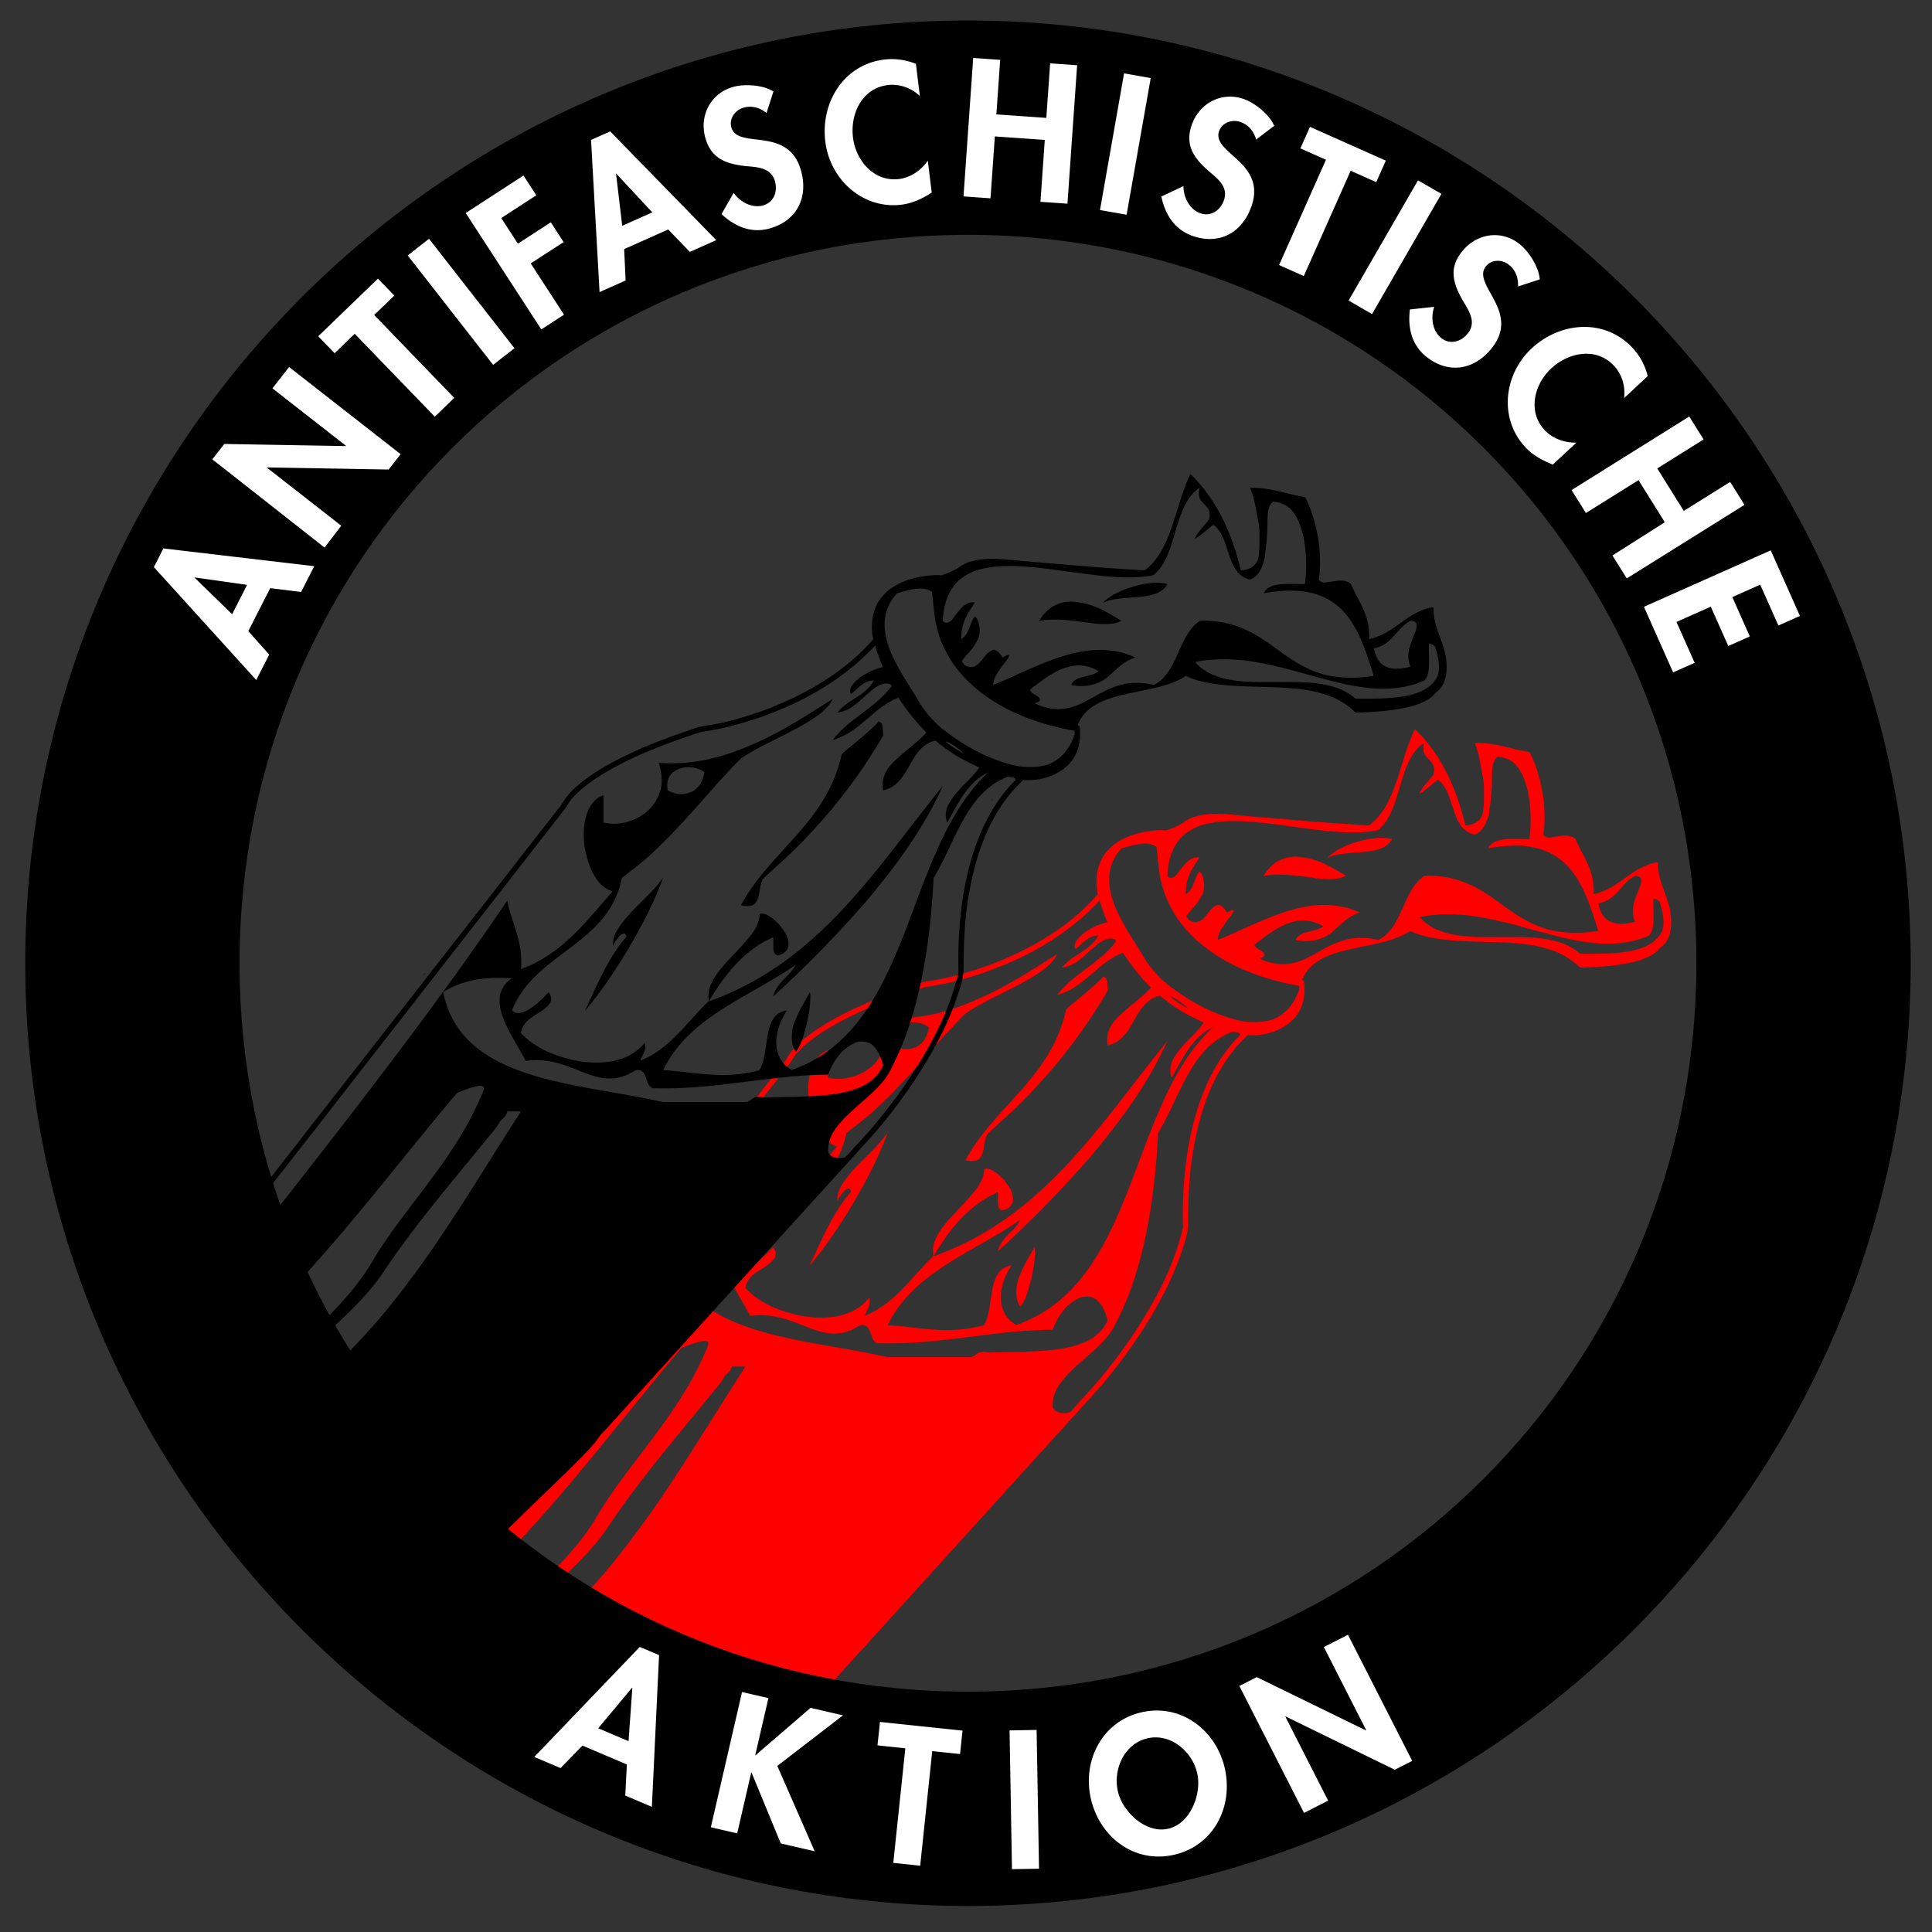
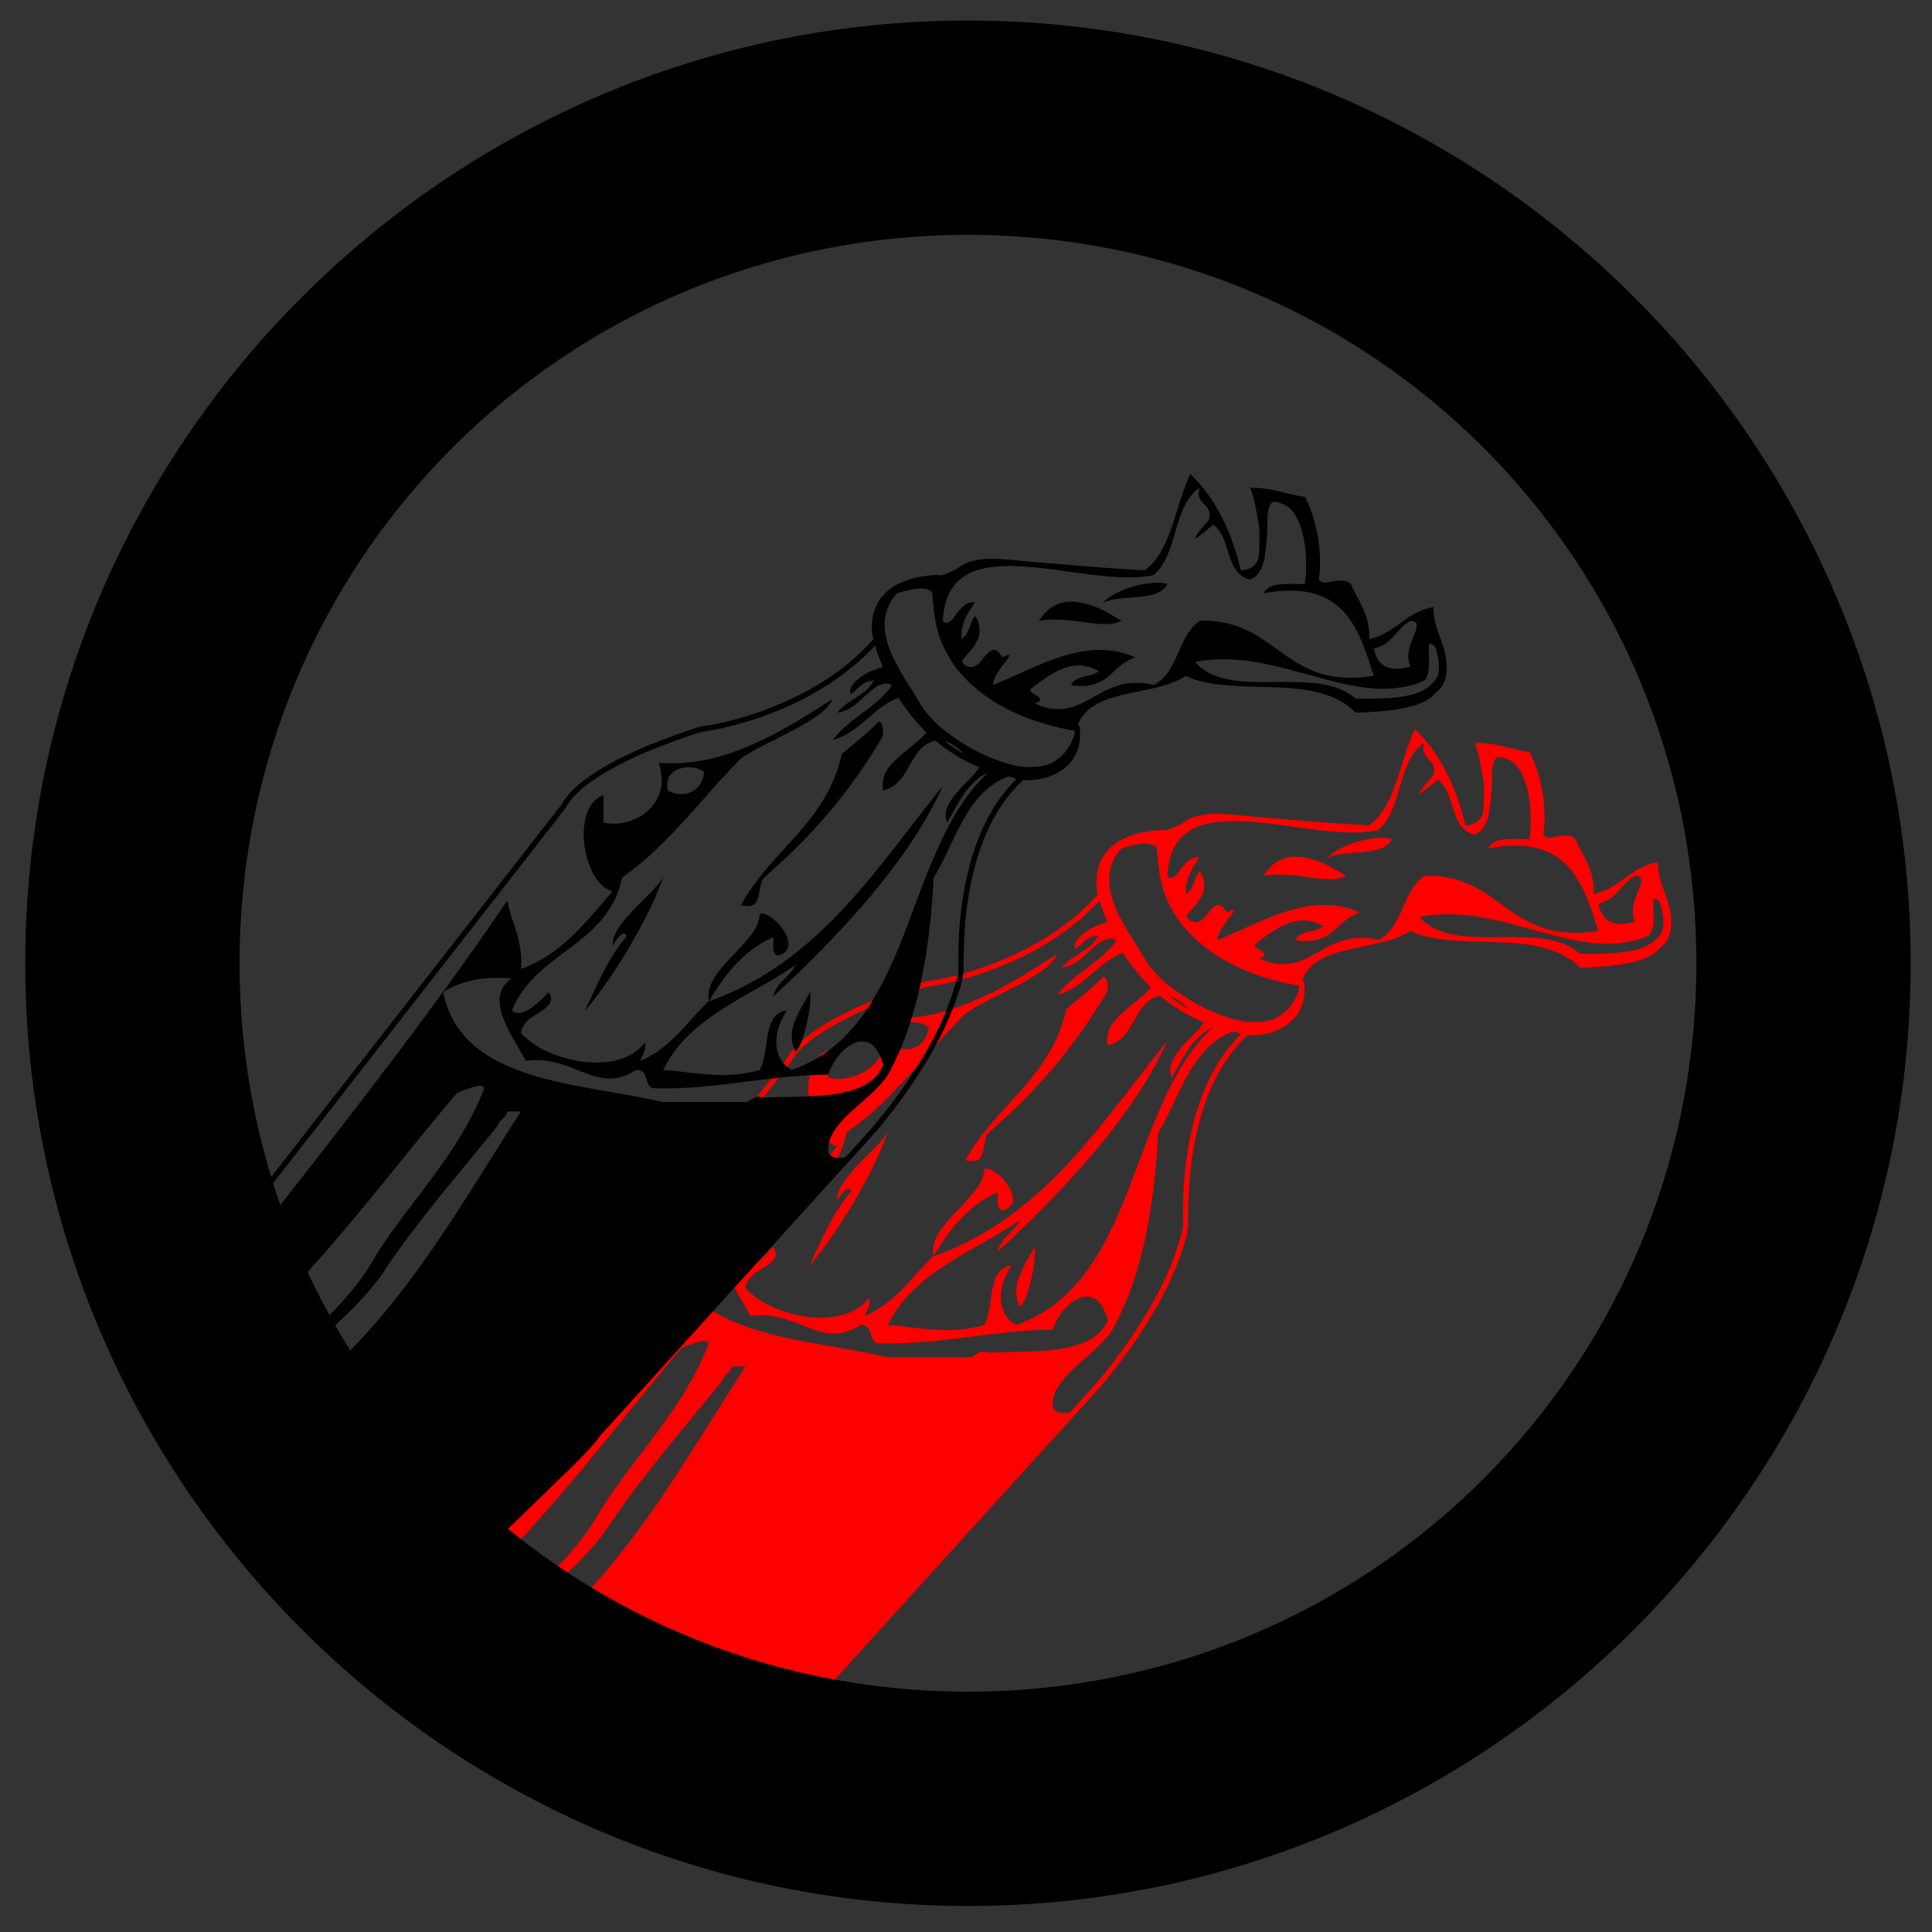
<svg xmlns="http://www.w3.org/2000/svg" viewBox="0 0 367.35 367.35">
  <rect x="0" y="0" width="367.35" height="367.35" fill="#333333" stroke="none" />
  <g transform="matrix(.143 0 0 .143 64.498 128.52)" fill="red">
    <g fill-rule="evenodd">
      <path d="M1399.7 216.96c-11.986 24.413-59.791 13.008-84.719 24.48-1.061-.032.446-.974.719-1.2.305-.655.965-.957 1.44-1.44 1.007-.913 2.169-1.672 3.12-2.64 2.312-1.528 4.601-3.08 6.961-4.56a145.812 145.812 0 0115.6-7.44c11.236-4.043 22.893-7.667 37.199-8.64.389.068.414-.227.72-.24 7.036-.156 13.743.017 18.96 1.68zM1338.7 265.68c-13.083 7.62-37.048 3.816-53.04 1.44-16.945-2.077-38.676-4.791-56.158-1.2-.979-.231.691-1.61.959-2.16.435-.926 1.044-1.675 1.68-2.4 1.031-1.689 2.324-3.117 3.6-4.56 2.527-2.915 5.431-5.449 8.4-7.92 6.567-4.313 13.826-7.934 24.24-8.4.389.067.414-.227.72-.24 31.057.624 49.344 14.015 69.599 25.44zM1015.9 399.84c1.465.456 2.786 1.055 3.601 2.16 2.586 3.655 1.628 10.852 2.399 16.32-21.491 36.907-45.763 71.039-72.479 102.72-13.559 15.64-27.4 31-42 45.6-14.602 14.603-30.254 28.139-45.36 42.24-5.587 9.292-3.532 26.228-11.28 33.36-3.633 3.552-12.366 3.355-18 1.68 38.986-72.617 113.93-109.27 133.92-200.88 16.217-14.104 33.65-26.991 48.481-42.48a1.21 1.21 0 01.719-.72zM1166.6 502.56c.621.407-.465 1.116-.24 1.92-1.039-.339.1-1.318.24-1.92zM728.88 607.44c.204-.044.227.093.24.24-12.542 34.178-28.782 64.659-46.08 94.08-8.688 14.672-17.854 28.866-27.36 42.72-4.771 6.908-9.78 13.58-14.64 20.4-2.667 3.173-5.189 6.491-7.68 9.84a33.382 33.382 0 00-3.84 4.8c-.966.475-1.161 1.72-2.16 2.16-.017.704-.549.892-.96 1.2-.096.274-.716 1.588-.72.48 16.261-34.458 31.026-70.416 54.72-97.44-.492-1.908-.878-3.922-2.88-4.32-4.473.497-6.914 4.146-9.12 6.96-2.294 2.926-4.689 6.161-6 9.84-.925-11.826 5.098-20.808 10.32-28.08 16.422-22.938 39.414-39.306 55.92-62.16-.068-.388.227-.413.24-.72zM924.24 759.6c.204-.044.227.094.241.24.075 1.045.275 1.963.479 2.88.367 16.287-2.625 29.216-5.521 42.24-3.463 12.377-6.638 25.041-13.68 33.84-8.089-10.196-6.306-31.812-.24-42.96 4.946-13.054 12.162-23.838 18.479-35.52-.066-.387.229-.413.242-.72zM1083.4 820.56c.34.361.887 1.035.479 1.44-.419-.22-.53-.75-.479-1.44z" />
      <path d="M1430.2 70.8h.24c33.084 31.877 54.424 75.494 66.961 127.92 11.732-.667 19.316-5.483 22.799-14.4 2.242-9.792 1.922-21.995 1.92-34.08 0-6.323-.573-11.481-1.68-16.8-1.115-5.367-1.863-10.499-2.88-15.6-1.696-10.304-4.622-20.658-7.681-28.8 28.896-.496 48.2 8.601 72.96 12.24 7.47 14.451 12.753 31.088 16.32 49.44 3.583 17.612 4.871 41.157 1.92 60.48 1.536 1.985 3.755 3.285 6.72 3.84 11.959-.784 27.359-6.632 36 1.92 9.465 22.856 25.555 40.365 24.24 73.2 34.928-7.553 49.531-36.708 85.441-42.48-.342 30.807 16.588 46.688 17.52 77.28v6.48c-1.014 13.547-5.354 23.767-14.16 29.52-6.062 8.418-16.047 12.912-26.641 16.8-22.162 6.878-48.844 9.236-77.039 10.08h-1.92c-2.688-.193-3.475-2.286-5.04-3.6-1.546-1.255-3.122-2.479-4.562-3.84-3.296-2.304-6.396-4.802-10.079-6.72-6.985-4.295-14.819-7.74-23.521-10.32-17.006-5.553-37.332-7.787-58.799-8.88-43.254-1.787-89.798-.283-121.44-13.68-.834-.685-2.037-1.002-3.12-1.44-.534-.75-1.108.472-1.68.48-41.132 26.868-120.99 15.013-141.6 62.4-.55.655-1.4 2.032-.24 2.4 2.485.715 1.837 4.563 2.4 7.2v9.6c-.573 5.746-1.5 11.14-3.12 15.84-3.377 9.263-8.35 16.931-15.36 22.56-13.11 11.594-32.591 19.161-57.12 17.76-38.018 35.343-60.561 86.154-71.52 148.56-5.964 30.757-7.686 65.754-7.681 102.48-.464 16.812-6.538 29.884-10.8 43.68-4.955 13.364-10.586 26.054-16.32 38.64-24.287 49.074-54.468 92.247-87.84 132.24-34.72 38.64-69.736 76.979-104.64 115.44-69.692 77.03-139.66 153.77-209.28 230.88-17.69 19.029-34.791 38.647-52.56 57.601-4.47 4.729-7.572 10.826-12.24 15.359-4.127 4.992-8.767 9.472-13.2 14.16a1040.849 1040.849 0 01-27.6 27.36c-32.597 31.642-65.31 63.172-97.68 95.04-4.987 4.132-9.561 8.677-17.04 10.319h-85.92c-88.25-11.827-159.06-41.096-213.84-86.399-27.21-22.791-50.563-49.435-69.6-80.4-9.38-15.58-17.867-32.052-24.96-49.92-6.718-18.24-14.048-35.871-16.08-58.8v-12c-.085-9.162 3.603-16.066 6.72-22.8 9.15-19.759 19.733-39.04 30.24-57.36 14.223-24.737 29.642-48.279 46.8-70.08 8.356-11.165 17.622-21.419 26.88-31.68 10.074-9.367 17.335-21.546 26.4-31.92 16.724-22.157 34.193-43.568 50.88-65.76 68.476-87.196 136.44-174.93 204.72-262.32 34.06-43.783 68.277-87.399 102.24-131.28 8.67-10.85 17.168-21.874 25.68-32.88 4.849-4.912 7.47-12.05 12.24-17.04 4.099-5.583 9.322-10.039 14.4-14.64 21.21-17.669 46.285-31.476 72.96-43.68 26.592-12.369 55.28-22.641 84.48-32.4 7.132-2.629 16.683-2.838 24.48-4.8 8.337-1.343 15.772-3.588 23.76-5.28 15.148-4.293 29.983-8.898 44.16-14.16 56.262-21.581 104.8-50.875 141.36-92.16 2.264-.919.313-3.5.24-5.52-.548-2.012-.703-4.417-.72-6.96-.616-4.589-.071-9.953.24-14.4 1.23-8.931 3.814-16.505 7.439-23.04 7.565-12.756 18.846-21.795 33.36-27.6 6.931-3.23 15.193-5.127 23.52-6.96 8.257-1.059 19.145-2.938 27.36-1.68 7.844-2.316 14.774-5.545 21.36-9.12 5.917-4.243 11.887-8.433 20.64-9.84 16.343-4.86 37.13-2.904 55.44-1.2 18.512 1.808 37.29 3.349 56.16 4.8 37.288 3.271 74.82 6.301 113.28 8.4.773-.053 1.016.424 1.92.24 3.863-.137 4.729-3.272 7.44-4.56 1.82-2.1 3.923-3.917 5.76-6 3.558-4.363 7.02-8.82 9.84-13.92 5.972-9.869 10.485-21.196 14.64-32.88 8.104-23.66 14.4-49.123 24.725-70.559zM729.36 863.28c22.234 1.206 41.996 4.885 64.32 6 23.228 1.851 45.611-1.037 63.6-6 14.614-24.024 2.674-74.605 36.48-79.439-7.053 11.907-13.68 24.24-14.16 42.72.621 18.419 8.477 29.604 20.64 36.48 81.177-28.419 117.9-101.3 149.04-179.76 15.275-39.524 29.284-80.316 46.559-117.84 8.424-19.017 18.043-36.837 28.801-53.52 5.377-8.303 11.266-16.095 17.279-23.76 3.37-3.51 6.2-7.561 9.84-10.8 2.125-2.996 5.122-5.118 7.441-7.92.451-.428 1.109-.649 1.44-1.2.341-.057.403-.395.72-.48.268-.499.258-.508-.24-.24-27.15 13.012-39.385 40.936-54 66.48-3.78-6.852-1.877-18.37 1.679-24 3.312-6.689 7.796-12.204 12.481-17.52 9.121-10.878 20.348-19.651 28.318-31.68-10.977-4.863-21.455-10.224-31.438-16.08-4.675-3.247-9.56-6.281-14.161-9.6-2.201-1.719-4.397-3.442-6.719-5.04-2.183-1.529-4.191-4.407-6.721-4.8-35.775 9.185-31.97 57.951-68.881 66-3.42-22.842 10.18-34.518 21.602-44.88 11.857-10.782 25.299-19.98 36-31.92-13.841-14-26.162-29.52-37.201-46.32-34.522 13.319-50.11 45.57-87.36 56.16 10.903-14.376 25.296-25.266 39.84-36 7.139-5.501 14.276-11.005 21.12-16.8 3.235-3.086 6.334-6.307 9.602-9.36 1.297-1.903 3.067-3.332 4.318-5.28 1.018-1.701 4.023-3.438 3.12-5.52-1.96-2.648-7.448-2.182-11.28-1.68-3.553 1.167-6.693 2.746-9.6 4.56-5.537 3.822-10.296 8.423-15.358 12.72-9.98 8.821-18.952 18.649-35.521 20.88 13.236-17.164 38.215-22.584 48.479-42.72-15.463.536-21.292 11.988-30.48 18-2.933-5.107.948-10.968 3.6-14.16 3.146-3.576 6.905-6.535 10.802-9.36 8.034-5.405 17.375-9.504 28.079-12.24-3.913-9.046-7.416-18.504-10.32-28.56-36.741 39.34-84.536 69.703-140.4 90.72-13.891 5.39-28.33 10.231-43.68 14.16-14.755 4.588-31.288 7.345-47.76 10.08-29.161 9.479-57.448 19.833-84.24 31.68-26.276 12.285-51.598 25.521-72.72 42.96-5.256 4.344-10.094 9.106-14.64 14.16-4.317 5.363-7.497 11.864-12 17.04-8.362 10.999-16.858 21.862-25.44 32.64-33.722 43.559-67.66 86.9-101.52 130.32-67.532 86.878-135.4 173.4-202.8 260.4-17.194 21.366-33.676 43.443-50.88 64.8-8.336 10.944-16.587 21.973-25.44 32.4-9.63 9.729-18.507 20.212-27.36 30.72-33.786 43.495-62.71 91.85-86.16 145.68-3.78 23.229 5.72 41.607 10.56 60 6.464 17.855 14.114 34.526 22.56 50.4 17.749 30.89 38.797 58.482 64.8 81.12 3.55-3.41 12.902-1.018 17.28-3.601 7.603-4.796 9.472-15.328 19.68-17.52-3.395-30.845-31.781-36.7-36.48-66.24v-.72c42.528-82.586 124.61-125.63 169.92-205.44 23.6-38.957 52.106-73.015 78.48-109.2 13.378-17.9 26.13-36.43 37.92-55.92 8.813-14.706 16.885-30.155 24.24-46.32 1.754-5.77 5.716-10.6 6-17.04-4.6-4.278-13.422-.013-18.72.96-5.701 2.14-11.417 4.264-17.04 6.48C354.47 1012.4 263.11 1140.9 144 1241.5c3.595 16.37-3.8 28.839-6.24 42.24-9.313-4.847-14.582-13.738-18.24-24.24-2.881-10.964-6.304-22.648-5.76-36.24 2.242-26.158 17.477-39.322 18-67.2C263.95 985.65 400.03 817.73 522 637.88c5.756 30.38 21.232 53.412 18.24 90.96 40.78-14.59 69.47-43.33 95.76-73.2 4.429-5.01 8.678-10.201 13.2-15.12 2.014-2.705 4.312-5.126 6.48-7.68.99-1.33 2.287-2.352 3.12-3.84.708-.491 1.333-1.066 1.68-1.92.345-.336 2.132-1.378.96-1.68-11.997-3.713-19.347-12.927-24.96-23.04-5.74-10.341-9.437-23.022-11.76-36.48-4.022-30.811 3.162-60.393 25.2-68.16v36.24c19.203 4.739 37.582-1.192 49.68-8.64 12.785-7.87 22.212-19.694 26.4-35.28 2.917-11.713.413-26.254-2.64-35.28 53.405 3.586 94.51-10.985 130.56-27.12 36.363-16.356 68.927-37.792 100.8-57.84-7.104 14.416-20.438 22.602-33.6 30.96-13.441 8.159-28.027 15.173-42.24 22.56-14.511 7.089-28.846 14.354-42 22.8-6.78 4.02-11.102 10.498-16.8 15.6-5.136 5.664-10.25 11.35-15.6 16.8-20.325 22.876-40.207 46.193-61.44 68.16-10.352 11.249-21.47 21.73-32.64 32.16-11.448 10.152-23.788 19.412-36 28.8-17.72 89.797-116.01 99.032-146.16 176.4 2.105 2.057 4.93 3.39 9.12 3.36 10.039-1.241 15.99-6.57 22.56-11.28 2.99-2.69 6.009-5.352 8.88-8.16 2.863-2.503 5.482-6.51 8.4-8.16 1.453 2.869 3.447 5.195 3.12 9.84-.238 1.682-.768 3.073-1.44 4.32-10.34 15.74-34.771 17.388-38.64 39.6v.48c18.624 19.779 45.29 31.512 77.76 37.44 16.366 2.669 38.116 2.389 52.08-2.16 14.886-4.075 26.694-12.506 34.8-22.56 2.568 10.763-3.854 16.38-6 24 40.5-16.381 62.033-51.728 91.2-79.44-2.738-14.923 4.154-25.955 9.84-34.8 6.45-8.991 13.623-17.258 21.36-24.96 7.344-8.032 14.994-15.8 21.84-24.24 6.82-8.41 13.798-17.593 14.64-31.68 5.685-1.856 10.949 1.898 14.64 4.32 4.264 2.618 7.462 6.299 11.04 9.6 5.814 7.867 12.802 14.559 12.48 28.56-1.637 7.324-7.566 11.63-14.88 12.48-7.654-2.184-4.442-15.237-5.52-24-19.74 8.66-35.635 21.164-49.44 35.76-6.952 7.287-13.278 15.2-19.2 23.52-3.005 4.114-5.77 8.468-8.64 12.72-1.344 2.175-2.691 4.348-4.08 6.48-.506 1.253-1.412 2.107-1.92 3.36-.36.895-2.178 2.705-1.44 3.12 146.4-52.24 221.7-176.88 310.3-286.08-26.26 58.062-62.42 106.22-100.8 152.16-39.022 44.979-81.087 88.19-124.8 127.68 4.729-19.112 22.418-26.542 30-42-62.111 43.249-141.89 68.832-176.16 139.92zM1381 205.2c-26.131 5.397-59.904 2.282-85.68-1.2-27.574-3.306-53.937-7.825-82.562-10.08-29.567-2.35-61.271-.716-79.92 10.8-19.803 11.076-30.249 31.511-31.68 60.96 1.157 1.402 2.36 2.761 4.8 2.88 7.033-1.207 9.204-7.276 12.961-11.76 3.835-4.404 7.22-9.26 12.24-12.48 1.515-.964 3.166-1.793 5.04-2.4 1.995-.672 5.217-1.033 7.68-.48-8.819 13.421-18.554 25.925-18.24 48.48 10.343-4.857 11.057-21.423 18.24-30.24 7.097 7.13 8.62 25.283 1.92 34.08-4.813 10.228-13.336 16.745-19.44 25.68 1.054 1.986 2.475 3.605 3.841 5.28 2.85 1.647 7.298 3.651 11.759 2.16 12.219-4.261 13.961-19 26.881-22.56 6.294.985 8.396 6.164 11.76 10.08 2.768-.994 5.271-3.528 8.88-2.88-2.07 7.053-8.397 11.921-12 18.24-4.046 6.194-8.896 11.583-9.36 21.36 29.102-11.777 55.81-25.952 86.4-36.24 15.356-5.123 31.598-9.362 51.12-10.32 20.94-.458 37.454 3.506 51.36 10.08-15.822 4.898-25.18 16.261-36.48 25.68-10.239 9.257-29.31 15.25-48.72 10.8 5.142-13.098 26.714-9.766 36.48-18.24-6.403-4.008-15.134-7.278-25.2-7.68-10.115-.404-19.582 3.083-26.88 6-7.347 3.614-14.23 7.69-20.64 12.24-3.135 2.307-6.35 4.531-9.361 6.96-2.979 2.54-6.69 4.347-9.12 7.44 2.437 6.364 11.372 6.228 13.44 12.96-.811 3.03-4.016 3.665-6.959 4.56 10.287 5.794 26.223 9.683 42 6.96 14.369-2.67 24.984-9.096 36-15.12 10.897-6.062 21.657-12.261 35.039-15.84 12.771-4.172 31.926-3.69 45.119-.24 32.574-16.388 31.926-65.994 61.44-85.44 52.662-1.14 80.606 22.434 110.64 43.92 15.113 10.647 30.979 20.542 50.641 26.64 18.908 5.98 47.932 6.846 69.6 2.64-15.7-50.02-31.5-100.02-86.4-110.88-18.263-4.235-42.079-1.993-59.76 1.2 6.928-15.692 33.041-11.854 54.721-12.24 3.13-23.03 1.67-50.967-3.84-70.32-6.14-19.779-14.342-37.499-38.64-39.12-8.399 5.921-7.202 22.719-7.44 36-.394 14.247-2.342 26.938-3.84 40.08-3.415 12.106-7.799 23.242-19.201 27.36-33.292-7.347-25.02-56.26-48.959-72.96-3.83 3.37-7.95 6.451-11.76 9.84-4.213 2.668-7.8 7.241-12.721 8.4 4.783-9.777 12.584-16.537 18.721-24.96 4.798-15.955-8.576-19.538-12.24-28.32-1.43-3.421-1.627-8.919-.24-13.44-.014-.146-.035-.284-.24-.24-35.492 23.548-28.3 89.782-61.2 115.92zm-312.48 17.76c-.308.013-.333.308-.721.24-10.464.656-18.54 3.701-27.36 6-10.797 11.21-19.068 28.219-16.08 50.88 2.778 20.103 10.66 35.1 18.72 49.92 8.11 14.77 17.584 28.176 25.921 42.72 8.463 14.416 19.242 26.517 31.68 36.96 25.892 19.869 54.205 37.313 90.24 47.04 17.222 5.314 44.714 5.126 57.839-3.6 7.147-4.292 13.306-9.575 17.761-16.56 2.484-3.195 4.526-6.833 6.239-10.8 1.702-4.059 4.177-7.344 3.6-13.68-52.9-9.49-97-27.74-131-56.16-16.907-14.294-31.373-31.026-41.52-52.08-5.35-10.251-9.291-21.909-12-34.8-2.615-13.066-3.342-28.019-5.28-41.76-4.291-3.151-10.274-4.607-18-4.32zm651.6 92.88c-.299-10.139 2.293-17.388 5.041-24.48 1.835-7.162 7.68-13.758 5.52-22.56-1.572-1.948-4.193-2.846-7.68-2.88-18.744 9.657-24.441 32.359-48.721 36.48 2.842 15.158 10.355 25.644 26.88 27.12 8.448.368 15.089-1.072 21.6-2.64-1.135-3.425-2.297-6.822-2.64-11.04zm27.361-18.72c-.867 16.705 3.188 38.589-6 48-19.273 9.308-49.012 13.565-77.041 9.6-26.828-3.012-49.791-9.888-73.439-16.08-23.326-6.514-46.562-13.119-72-17.52-24.045-4.72-57.867-5.958-82.08-.48 3.914 5.846 11.186 10.413 17.76 14.4 7.379 3.58 15.346 6.573 24.479 8.4 17.964 3.957 39.833 4.007 61.92 3.84 21.878.042 44.46-.62 63.12 2.64 9.588 1.372 18.006 3.914 25.92 6.96 3.532 1.907 7.48 3.399 10.561 5.76 3.816 1.703 6.045 4.994 9.84 6.72 46.07.15 92.443.604 108.24-29.52 4.678-12.232.418-29.01-3.121-39.6-1.998-1.92-4.137-3.703-7.92-3.84-.28.04-.261.38-.239.72zm-629.76 135.84c-2.789-1.961-10.016-6.925-13.198-6.48.077-.011.16.008.238 0 7.35 5.85 15.962 11.718 24.241 15.84-3.062-2.895-6.701-6.141-11.281-9.36zm-357.14 27.6c-16.727 1.511-28.916 11.139-25.2 30.72 5.347 2.973 11.471 5.169 19.92 5.04 17.543-1.816 26.012-12.708 28.8-29.28-5.82-4.18-13.23-6.77-23.52-6.48zm426.48 12.72c-55.029 21.53-68.931 86.27-98.159 134.4-4.106 80.057-15.54 152.78-38.641 213.84-5.829 15.21-12.533 29.547-19.68 43.44-7.474 13.566-18.248 23.832-29.279 33.84-11.058 9.983-22.631 19.45-32.881 30.24-9.548 11.252-20.489 22.39-19.681 43.2 2.486 7.121 13.129 9.539 22.32 6.96 4.572-3.668 8.021-8.459 12-12.721 4.004-4.236 7.971-8.51 11.76-12.96 8.122-8.439 15.573-17.547 23.04-26.64 14.854-18.267 28.846-37.396 42-57.36 25.783-40.38 49.463-82.856 62.16-136.32-1.639-56.221 4.448-106.73 16.801-149.76 6.385-21.456 14.254-41.426 24.239-59.28 4.896-9.025 10.397-17.443 16.321-25.44 3.009-3.95 6.051-7.868 9.358-11.52 1.474-1.966 3.386-3.495 4.802-5.52a16.479 16.479 0 002.64-2.64c.812-.806 2.521-1.549 1.438-2.88-1.838-2.363-7.772-3.045-10.558-2.879zm-686.12 267.36c-.307.013-.332.308-.72.24-13.327.513-25.105 2.575-35.52 6-5.576 1.304-10.097 3.663-15.12 5.52-2.081 1.359-4.627 2.253-6.72 3.6-1.89 1.325-5.327 2.333-6 4.08 12.409 60.052 56.831 89.472 111.36 107.52 54.909 18.174 121.5 24.715 180.96 38.16 36.536-.033 75.686.046 110.64 0 5.401-1.318 7.81-5.63 13.44-6.72.501-.379 1.594-.167 2.16-.48 3.427-.146 5.801.759 8.64 1.2 63.69-2.633 136.01 3.369 157.2-41.76.418-.221.529-.75.479-1.44-2.672-9.728-6.078-18.721-12.479-24.72-4.444-6.866-19.54-8.861-27.361-3.6-16.582 8.217-26.35 23.249-33.358 41.039-82.402.858-148.98 20.535-233.28 18-11.004-3.956-5.472-24.448-20.64-24.24-5.946 1.734-9.816 5.544-15.6 7.44-5.711 1.969-11.493 3.867-19.2 3.84-14.845.525-26.391-4.328-37.44-8.4-21.093-8.306-44.944-19.3-75.84-14.88-9.089-17.71-20.118-33.481-28.08-52.32-3.851-9.308-7.7-19.764-6.48-33.36 1.059-5.66 3.009-10.43 5.76-14.4 1.59-1.77 2.895-3.825 4.8-5.28.818-.861 1.823-1.537 2.64-2.4.504-.295.936-.663 1.44-.96.049-.398 1.875-.87.72-.96-8.087-.952-17.389-.69-26.401-.72zm20.88 178.32c-1.355 6.245-6.597 8.603-9.84 12.96-4.94 9.779-12.693 16.747-18.96 25.2-6.619 8.101-13.246 16.193-19.92 24.239-13.303 16.218-26.639 32.401-39.84 48.721-26.229 32.729-52.145 65.775-75.6 101.28-47.14 70.455-128.21 108.27-158.4 194.88 78.001-46.88 139.01-110.75 192.24-182.4 26.956-35.444 51.645-73.156 76.08-111.12a10204.948 10204.948 0 0036.24-57.36c5.956-9.644 12.214-18.985 18-28.8 3.382-4.458 6-9.68 9.36-14.16 1.331-2.589 2.947-4.893 4.56-7.199.56-1.361 1.534-2.307 2.16-3.601.392-1.016 2.479-2.735 1.68-3.359h-17.28c-.302.097-.49.308-.48.719zm-225.6 535.44c-6.539-29.78-29.355-43.285-66.48-42.479 7.36 27.999 31.92 40.879 66.48 42.479zm12.48.24c-1.203 12.106 2.174 21.648 13.92 21.601 6.421-.299 11.632-1.809 16.56-3.601 3.262-18.28-14.397-19.833-30.48-18zM421.2 723.36c.567.067-.275.641-.24.96-.736-.236.276-.64.24-.96zM412.8 733.92c.134.86-.783 2.732-2.16 2.88.621-1.059 1.493-1.867 2.16-2.88z" />
      <path d="M1072.8 838.8c.528-.219-.927 1.375-.96 2.16-.262.493-1.962 2.337-.959 1.2.435-1.325 1.232-2.287 1.919-3.36z" />
    </g>
  </g>
  <g transform="matrix(.143 0 0 .143 21.808 80.025)">
    <g fill-rule="evenodd">
      <path d="M1399.7 216.96c-11.986 24.413-59.791 13.008-84.719 24.48-1.061-.032.446-.974.719-1.2.305-.655.965-.957 1.44-1.44 1.007-.913 2.169-1.672 3.12-2.64 2.312-1.528 4.601-3.08 6.961-4.56a145.812 145.812 0 0115.6-7.44c11.236-4.043 22.893-7.667 37.199-8.64.389.068.414-.227.72-.24 7.036-.156 13.743.017 18.96 1.68zM1338.7 265.68c-13.083 7.62-37.048 3.816-53.04 1.44-16.945-2.077-38.676-4.791-56.158-1.2-.979-.231.691-1.61.959-2.16.435-.926 1.044-1.675 1.68-2.4 1.031-1.689 2.324-3.117 3.6-4.56 2.527-2.915 5.431-5.449 8.4-7.92 6.567-4.313 13.826-7.934 24.24-8.4.389.067.414-.227.72-.24 31.057.624 49.344 14.015 69.599 25.44zM1015.9 399.84c1.465.456 2.786 1.055 3.601 2.16 2.586 3.655 1.628 10.852 2.399 16.32-21.491 36.907-45.763 71.039-72.479 102.72-13.559 15.64-27.4 31-42 45.6-14.602 14.603-30.254 28.139-45.36 42.24-5.587 9.292-3.532 26.228-11.28 33.36-3.633 3.552-12.366 3.355-18 1.68 38.986-72.617 113.93-109.27 133.92-200.88 16.217-14.104 33.65-26.991 48.481-42.48a1.21 1.21 0 01.719-.72zM1166.6 502.56c.621.407-.465 1.116-.24 1.92-1.039-.339.1-1.318.24-1.92zM728.88 607.44c.204-.044.227.093.24.24-12.542 34.178-28.782 64.659-46.08 94.08-8.688 14.672-17.854 28.866-27.36 42.72-4.771 6.908-9.78 13.58-14.64 20.4-2.667 3.173-5.189 6.491-7.68 9.84a33.382 33.382 0 00-3.84 4.8c-.966.475-1.161 1.72-2.16 2.16-.017.704-.549.892-.96 1.2-.096.274-.716 1.588-.72.48 16.261-34.458 31.026-70.416 54.72-97.44-.492-1.908-.878-3.922-2.88-4.32-4.473.497-6.914 4.146-9.12 6.96-2.294 2.926-4.689 6.161-6 9.84-.925-11.826 5.098-20.808 10.32-28.08 16.422-22.938 39.414-39.306 55.92-62.16-.068-.388.227-.413.24-.72zM924.24 759.6c.204-.044.227.094.241.24.075 1.045.275 1.963.479 2.88.367 16.287-2.625 29.216-5.521 42.24-3.463 12.377-6.638 25.041-13.68 33.84-8.089-10.196-6.306-31.812-.24-42.96 4.946-13.054 12.162-23.838 18.479-35.52-.066-.387.229-.413.242-.72zM1083.4 820.56c.34.361.887 1.035.479 1.44-.419-.22-.53-.75-.479-1.44z" />
      <path d="M1430.2 70.8h.24c33.084 31.877 54.424 75.494 66.961 127.92 11.732-.667 19.316-5.483 22.799-14.4 2.242-9.792 1.922-21.995 1.92-34.08 0-6.323-.573-11.481-1.68-16.8-1.115-5.367-1.863-10.499-2.88-15.6-1.696-10.304-4.622-20.658-7.681-28.8 28.896-.496 48.2 8.601 72.96 12.24 7.47 14.451 12.753 31.088 16.32 49.44 3.583 17.612 4.871 41.157 1.92 60.48 1.536 1.985 3.755 3.285 6.72 3.84 11.959-.784 27.359-6.632 36 1.92 9.465 22.856 25.555 40.365 24.24 73.2 34.928-7.553 49.531-36.708 85.441-42.48-.342 30.807 16.588 46.688 17.52 77.28v6.48c-1.014 13.547-5.354 23.767-14.16 29.52-6.062 8.418-16.047 12.912-26.641 16.8-22.162 6.878-48.844 9.236-77.039 10.08h-1.92c-2.688-.193-3.475-2.286-5.04-3.6-1.546-1.255-3.122-2.479-4.562-3.84-3.296-2.304-6.396-4.802-10.079-6.72-6.985-4.295-14.819-7.74-23.521-10.32-17.006-5.553-37.332-7.787-58.799-8.88-43.254-1.787-89.798-.283-121.44-13.68-.834-.685-2.037-1.002-3.12-1.44-.534-.75-1.108.472-1.68.48-41.132 26.868-120.99 15.013-141.6 62.4-.55.655-1.4 2.032-.24 2.4 2.485.715 1.837 4.563 2.4 7.2v9.6c-.573 5.746-1.5 11.14-3.12 15.84-3.377 9.263-8.35 16.931-15.36 22.56-13.11 11.594-32.591 19.161-57.12 17.76-38.018 35.343-60.561 86.154-71.52 148.56-5.964 30.757-7.686 65.754-7.681 102.48-.464 16.812-6.538 29.884-10.8 43.68-4.955 13.364-10.586 26.054-16.32 38.64-24.287 49.074-54.468 92.247-87.84 132.24-34.72 38.64-69.736 76.979-104.64 115.44-69.692 77.03-139.66 153.77-209.28 230.88-17.69 19.029-34.791 38.647-52.56 57.601-4.47 4.729-7.572 10.826-12.24 15.359-4.127 4.992-8.767 9.472-13.2 14.16a1040.849 1040.849 0 01-27.6 27.36c-32.597 31.642-65.31 63.172-97.68 95.04-4.987 4.132-9.561 8.677-17.04 10.319h-85.92c-88.25-11.827-159.06-41.096-213.84-86.399-27.21-22.791-50.563-49.435-69.6-80.4-9.38-15.58-17.867-32.052-24.96-49.92-6.718-18.24-14.048-35.871-16.08-58.8v-12c-.085-9.162 3.603-16.066 6.72-22.8 9.15-19.759 19.733-39.04 30.24-57.36 14.223-24.737 29.642-48.279 46.8-70.08 8.356-11.165 17.622-21.419 26.88-31.68 10.074-9.367 17.335-21.546 26.4-31.92 16.724-22.157 34.193-43.568 50.88-65.76 68.476-87.196 136.44-174.93 204.72-262.32 34.06-43.783 68.277-87.399 102.24-131.28 8.67-10.85 17.168-21.874 25.68-32.88 4.849-4.912 7.47-12.05 12.24-17.04 4.099-5.583 9.322-10.039 14.4-14.64 21.21-17.669 46.285-31.476 72.96-43.68 26.592-12.369 55.28-22.641 84.48-32.4 7.132-2.629 16.683-2.838 24.48-4.8 8.337-1.343 15.772-3.588 23.76-5.28 15.148-4.293 29.983-8.898 44.16-14.16 56.262-21.581 104.8-50.875 141.36-92.16 2.264-.919.313-3.5.24-5.52-.548-2.012-.703-4.417-.72-6.96-.616-4.589-.071-9.953.24-14.4 1.23-8.931 3.814-16.505 7.439-23.04 7.565-12.756 18.846-21.795 33.36-27.6 6.931-3.23 15.193-5.127 23.52-6.96 8.257-1.059 19.145-2.938 27.36-1.68 7.844-2.316 14.774-5.545 21.36-9.12 5.917-4.243 11.887-8.433 20.64-9.84 16.343-4.86 37.13-2.904 55.44-1.2 18.512 1.808 37.29 3.349 56.16 4.8 37.288 3.271 74.82 6.301 113.28 8.4.773-.053 1.016.424 1.92.24 3.863-.137 4.729-3.272 7.44-4.56 1.82-2.1 3.923-3.917 5.76-6 3.558-4.363 7.02-8.82 9.84-13.92 5.972-9.869 10.485-21.196 14.64-32.88 8.104-23.66 14.4-49.123 24.725-70.559zM729.36 863.28c22.234 1.206 41.996 4.885 64.32 6 23.228 1.851 45.611-1.037 63.6-6 14.614-24.024 2.674-74.605 36.48-79.439-7.053 11.907-13.68 24.24-14.16 42.72.621 18.419 8.477 29.604 20.64 36.48 81.177-28.419 117.9-101.3 149.04-179.76 15.275-39.524 29.284-80.316 46.559-117.84 8.424-19.017 18.043-36.837 28.801-53.52 5.377-8.303 11.266-16.095 17.279-23.76 3.37-3.51 6.2-7.561 9.84-10.8 2.125-2.996 5.122-5.118 7.441-7.92.451-.428 1.109-.649 1.44-1.2.341-.057.403-.395.72-.48.268-.499.258-.508-.24-.24-27.15 13.012-39.385 40.936-54 66.48-3.78-6.852-1.877-18.37 1.679-24 3.312-6.689 7.796-12.204 12.481-17.52 9.121-10.878 20.348-19.651 28.318-31.68-10.977-4.863-21.455-10.224-31.438-16.08-4.675-3.247-9.56-6.281-14.161-9.6-2.201-1.719-4.397-3.442-6.719-5.04-2.183-1.529-4.191-4.407-6.721-4.8-35.775 9.185-31.97 57.951-68.881 66-3.42-22.842 10.18-34.518 21.602-44.88 11.857-10.782 25.299-19.98 36-31.92-13.841-14-26.162-29.52-37.201-46.32-34.522 13.319-50.11 45.57-87.36 56.16 10.903-14.376 25.296-25.266 39.84-36 7.139-5.501 14.276-11.005 21.12-16.8 3.235-3.086 6.334-6.307 9.602-9.36 1.297-1.903 3.067-3.332 4.318-5.28 1.018-1.701 4.023-3.438 3.12-5.52-1.96-2.648-7.448-2.182-11.28-1.68-3.553 1.167-6.693 2.746-9.6 4.56-5.537 3.822-10.296 8.423-15.358 12.72-9.98 8.821-18.952 18.649-35.521 20.88 13.236-17.164 38.215-22.584 48.479-42.72-15.463.536-21.292 11.988-30.48 18-2.933-5.107.948-10.968 3.6-14.16 3.146-3.576 6.905-6.535 10.802-9.36 8.034-5.405 17.375-9.504 28.079-12.24-3.913-9.046-7.416-18.504-10.32-28.56-36.741 39.34-84.536 69.703-140.4 90.72-13.891 5.39-28.33 10.231-43.68 14.16-14.755 4.588-31.288 7.345-47.76 10.08-29.161 9.479-57.448 19.833-84.24 31.68-26.276 12.285-51.598 25.521-72.72 42.96-5.256 4.344-10.094 9.106-14.64 14.16-4.317 5.363-7.497 11.864-12 17.04-8.362 10.999-16.858 21.862-25.44 32.64-33.722 43.559-67.66 86.9-101.52 130.32-67.532 86.878-135.4 173.4-202.8 260.4-17.194 21.366-33.676 43.443-50.88 64.8-8.336 10.944-16.587 21.973-25.44 32.4-9.63 9.729-18.507 20.212-27.36 30.72-33.786 43.495-62.71 91.85-86.16 145.68-3.78 23.229 5.72 41.607 10.56 60 6.464 17.855 14.114 34.526 22.56 50.4 17.749 30.89 38.797 58.482 64.8 81.12 3.55-3.41 12.902-1.018 17.28-3.601 7.603-4.796 9.472-15.328 19.68-17.52-3.395-30.845-31.781-36.7-36.48-66.24v-.72c42.528-82.586 124.61-125.63 169.92-205.44 23.6-38.957 52.106-73.015 78.48-109.2 13.378-17.9 26.13-36.43 37.92-55.92 8.813-14.706 16.885-30.155 24.24-46.32 1.754-5.77 5.716-10.6 6-17.04-4.6-4.278-13.422-.013-18.72.96-5.701 2.14-11.417 4.264-17.04 6.48C354.47 1012.4 263.11 1140.9 144 1241.5c3.595 16.37-3.8 28.839-6.24 42.24-9.313-4.847-14.582-13.738-18.24-24.24-2.881-10.964-6.304-22.648-5.76-36.24 2.242-26.158 17.477-39.322 18-67.2C263.95 985.65 400.03 817.73 522 637.88c5.756 30.38 21.232 53.412 18.24 90.96 40.78-14.59 69.47-43.33 95.76-73.2 4.429-5.01 8.678-10.201 13.2-15.12 2.014-2.705 4.312-5.126 6.48-7.68.99-1.33 2.287-2.352 3.12-3.84.708-.491 1.333-1.066 1.68-1.92.345-.336 2.132-1.378.96-1.68-11.997-3.713-19.347-12.927-24.96-23.04-5.74-10.341-9.437-23.022-11.76-36.48-4.022-30.811 3.162-60.393 25.2-68.16v36.24c19.203 4.739 37.582-1.192 49.68-8.64 12.785-7.87 22.212-19.694 26.4-35.28 2.917-11.713.413-26.254-2.64-35.28 53.405 3.586 94.51-10.985 130.56-27.12 36.363-16.356 68.927-37.792 100.8-57.84-7.104 14.416-20.438 22.602-33.6 30.96-13.441 8.159-28.027 15.173-42.24 22.56-14.511 7.089-28.846 14.354-42 22.8-6.78 4.02-11.102 10.498-16.8 15.6-5.136 5.664-10.25 11.35-15.6 16.8-20.325 22.876-40.207 46.193-61.44 68.16-10.352 11.249-21.47 21.73-32.64 32.16-11.448 10.152-23.788 19.412-36 28.8-17.72 89.797-116.01 99.032-146.16 176.4 2.105 2.057 4.93 3.39 9.12 3.36 10.039-1.241 15.99-6.57 22.56-11.28 2.99-2.69 6.009-5.352 8.88-8.16 2.863-2.503 5.482-6.51 8.4-8.16 1.453 2.869 3.447 5.195 3.12 9.84-.238 1.682-.768 3.073-1.44 4.32-10.34 15.74-34.771 17.388-38.64 39.6v.48c18.624 19.779 45.29 31.512 77.76 37.44 16.366 2.669 38.116 2.389 52.08-2.16 14.886-4.075 26.694-12.506 34.8-22.56 2.568 10.763-3.854 16.38-6 24 40.5-16.381 62.033-51.728 91.2-79.44-2.738-14.923 4.154-25.955 9.84-34.8 6.45-8.991 13.623-17.258 21.36-24.96 7.344-8.032 14.994-15.8 21.84-24.24 6.82-8.41 13.798-17.593 14.64-31.68 5.685-1.856 10.949 1.898 14.64 4.32 4.264 2.618 7.462 6.299 11.04 9.6 5.814 7.867 12.802 14.559 12.48 28.56-1.637 7.324-7.566 11.63-14.88 12.48-7.654-2.184-4.442-15.237-5.52-24-19.74 8.66-35.635 21.164-49.44 35.76-6.952 7.287-13.278 15.2-19.2 23.52-3.005 4.114-5.77 8.468-8.64 12.72-1.344 2.175-2.691 4.348-4.08 6.48-.506 1.253-1.412 2.107-1.92 3.36-.36.895-2.178 2.705-1.44 3.12 146.4-52.24 221.7-176.88 310.3-286.08-26.26 58.062-62.42 106.22-100.8 152.16-39.022 44.979-81.087 88.19-124.8 127.68 4.729-19.112 22.418-26.542 30-42-62.111 43.249-141.89 68.832-176.16 139.92zM1381 205.2c-26.131 5.397-59.904 2.282-85.68-1.2-27.574-3.306-53.937-7.825-82.562-10.08-29.567-2.35-61.271-.716-79.92 10.8-19.803 11.076-30.249 31.511-31.68 60.96 1.157 1.402 2.36 2.761 4.8 2.88 7.033-1.207 9.204-7.276 12.961-11.76 3.835-4.404 7.22-9.26 12.24-12.48 1.515-.964 3.166-1.793 5.04-2.4 1.995-.672 5.217-1.033 7.68-.48-8.819 13.421-18.554 25.925-18.24 48.48 10.343-4.857 11.057-21.423 18.24-30.24 7.097 7.13 8.62 25.283 1.92 34.08-4.813 10.228-13.336 16.745-19.44 25.68 1.054 1.986 2.475 3.605 3.841 5.28 2.85 1.647 7.298 3.651 11.759 2.16 12.219-4.261 13.961-19 26.881-22.56 6.294.985 8.396 6.164 11.76 10.08 2.768-.994 5.271-3.528 8.88-2.88-2.07 7.053-8.397 11.921-12 18.24-4.046 6.194-8.896 11.583-9.36 21.36 29.102-11.777 55.81-25.952 86.4-36.24 15.356-5.123 31.598-9.362 51.12-10.32 20.94-.458 37.454 3.506 51.36 10.08-15.822 4.898-25.18 16.261-36.48 25.68-10.239 9.257-29.31 15.25-48.72 10.8 5.142-13.098 26.714-9.766 36.48-18.24-6.403-4.008-15.134-7.278-25.2-7.68-10.115-.404-19.582 3.083-26.88 6-7.347 3.614-14.23 7.69-20.64 12.24-3.135 2.307-6.35 4.531-9.361 6.96-2.979 2.54-6.69 4.347-9.12 7.44 2.437 6.364 11.372 6.228 13.44 12.96-.811 3.03-4.016 3.665-6.959 4.56 10.287 5.794 26.223 9.683 42 6.96 14.369-2.67 24.984-9.096 36-15.12 10.897-6.062 21.657-12.261 35.039-15.84 12.771-4.172 31.926-3.69 45.119-.24 32.574-16.388 31.926-65.994 61.44-85.44 52.662-1.14 80.606 22.434 110.64 43.92 15.113 10.647 30.979 20.542 50.641 26.64 18.908 5.98 47.932 6.846 69.6 2.64-15.7-50.02-31.5-100.02-86.4-110.88-18.263-4.235-42.079-1.993-59.76 1.2 6.928-15.692 33.041-11.854 54.721-12.24 3.13-23.03 1.67-50.967-3.84-70.32-6.14-19.779-14.342-37.499-38.64-39.12-8.399 5.921-7.202 22.719-7.44 36-.394 14.247-2.342 26.938-3.84 40.08-3.415 12.106-7.799 23.242-19.201 27.36-33.292-7.347-25.02-56.26-48.959-72.96-3.83 3.37-7.95 6.451-11.76 9.84-4.213 2.668-7.8 7.241-12.721 8.4 4.783-9.777 12.584-16.537 18.721-24.96 4.798-15.955-8.576-19.538-12.24-28.32-1.43-3.421-1.627-8.919-.24-13.44-.014-.146-.035-.284-.24-.24-35.492 23.548-28.3 89.782-61.2 115.92zm-312.48 17.76c-.308.013-.333.308-.721.24-10.464.656-18.54 3.701-27.36 6-10.797 11.21-19.068 28.219-16.08 50.88 2.778 20.103 10.66 35.1 18.72 49.92 8.11 14.77 17.584 28.176 25.921 42.72 8.463 14.416 19.242 26.517 31.68 36.96 25.892 19.869 54.205 37.313 90.24 47.04 17.222 5.314 44.714 5.126 57.839-3.6 7.147-4.292 13.306-9.575 17.761-16.56 2.484-3.195 4.526-6.833 6.239-10.8 1.702-4.059 4.177-7.344 3.6-13.68-52.9-9.49-97-27.74-131-56.16-16.907-14.294-31.373-31.026-41.52-52.08-5.35-10.251-9.291-21.909-12-34.8-2.615-13.066-3.342-28.019-5.28-41.76-4.291-3.151-10.274-4.607-18-4.32zm651.6 92.88c-.299-10.139 2.293-17.388 5.041-24.48 1.835-7.162 7.68-13.758 5.52-22.56-1.572-1.948-4.193-2.846-7.68-2.88-18.744 9.657-24.441 32.359-48.721 36.48 2.842 15.158 10.355 25.644 26.88 27.12 8.448.368 15.089-1.072 21.6-2.64-1.135-3.425-2.297-6.822-2.64-11.04zm27.361-18.72c-.867 16.705 3.188 38.589-6 48-19.273 9.308-49.012 13.565-77.041 9.6-26.828-3.012-49.791-9.888-73.439-16.08-23.326-6.514-46.562-13.119-72-17.52-24.045-4.72-57.867-5.958-82.08-.48 3.914 5.846 11.186 10.413 17.76 14.4 7.379 3.58 15.346 6.573 24.479 8.4 17.964 3.957 39.833 4.007 61.92 3.84 21.878.042 44.46-.62 63.12 2.64 9.588 1.372 18.006 3.914 25.92 6.96 3.532 1.907 7.48 3.399 10.561 5.76 3.816 1.703 6.045 4.994 9.84 6.72 46.07.15 92.443.604 108.24-29.52 4.678-12.232.418-29.01-3.121-39.6-1.998-1.92-4.137-3.703-7.92-3.84-.28.04-.261.38-.239.72zm-629.76 135.84c-2.789-1.961-10.016-6.925-13.198-6.48.077-.011.16.008.238 0 7.35 5.85 15.962 11.718 24.241 15.84-3.062-2.895-6.701-6.141-11.281-9.36zm-357.14 27.6c-16.727 1.511-28.916 11.139-25.2 30.72 5.347 2.973 11.471 5.169 19.92 5.04 17.543-1.816 26.012-12.708 28.8-29.28-5.82-4.18-13.23-6.77-23.52-6.48zm426.48 12.72c-55.029 21.53-68.931 86.27-98.159 134.4-4.106 80.057-15.54 152.78-38.641 213.84-5.829 15.21-12.533 29.547-19.68 43.44-7.474 13.566-18.248 23.832-29.279 33.84-11.058 9.983-22.631 19.45-32.881 30.24-9.548 11.252-20.489 22.39-19.681 43.2 2.486 7.121 13.129 9.539 22.32 6.96 4.572-3.668 8.021-8.459 12-12.721 4.004-4.236 7.971-8.51 11.76-12.96 8.122-8.439 15.573-17.547 23.04-26.64 14.854-18.267 28.846-37.396 42-57.36 25.783-40.38 49.463-82.856 62.16-136.32-1.639-56.221 4.448-106.73 16.801-149.76 6.385-21.456 14.254-41.426 24.239-59.28 4.896-9.025 10.397-17.443 16.321-25.44 3.009-3.95 6.051-7.868 9.358-11.52 1.474-1.966 3.386-3.495 4.802-5.52a16.479 16.479 0 002.64-2.64c.812-.806 2.521-1.549 1.438-2.88-1.838-2.363-7.772-3.045-10.558-2.879zm-686.12 267.36c-.307.013-.332.308-.72.24-13.327.513-25.105 2.575-35.52 6-5.576 1.304-10.097 3.663-15.12 5.52-2.081 1.359-4.627 2.253-6.72 3.6-1.89 1.325-5.327 2.333-6 4.08 12.409 60.052 56.831 89.472 111.36 107.52 54.909 18.174 121.5 24.715 180.96 38.16 36.536-.033 75.686.046 110.64 0 5.401-1.318 7.81-5.63 13.44-6.72.501-.379 1.594-.167 2.16-.48 3.427-.146 5.801.759 8.64 1.2 63.69-2.633 136.01 3.369 157.2-41.76.418-.221.529-.75.479-1.44-2.672-9.728-6.078-18.721-12.479-24.72-4.444-6.866-19.54-8.861-27.361-3.6-16.582 8.217-26.35 23.249-33.358 41.039-82.402.858-148.98 20.535-233.28 18-11.004-3.956-5.472-24.448-20.64-24.24-5.946 1.734-9.816 5.544-15.6 7.44-5.711 1.969-11.493 3.867-19.2 3.84-14.845.525-26.391-4.328-37.44-8.4-21.093-8.306-44.944-19.3-75.84-14.88-9.089-17.71-20.118-33.481-28.08-52.32-3.851-9.308-7.7-19.764-6.48-33.36 1.059-5.66 3.009-10.43 5.76-14.4 1.59-1.77 2.895-3.825 4.8-5.28.818-.861 1.823-1.537 2.64-2.4.504-.295.936-.663 1.44-.96.049-.398 1.875-.87.72-.96-8.087-.952-17.389-.69-26.401-.72zm20.88 178.32c-1.355 6.245-6.597 8.603-9.84 12.96-4.94 9.779-12.693 16.747-18.96 25.2-6.619 8.101-13.246 16.193-19.92 24.239-13.303 16.218-26.639 32.401-39.84 48.721-26.229 32.729-52.145 65.775-75.6 101.28-47.14 70.455-128.21 108.27-158.4 194.88 78.001-46.88 139.01-110.75 192.24-182.4 26.956-35.444 51.645-73.156 76.08-111.12a10204.948 10204.948 0 0036.24-57.36c5.956-9.644 12.214-18.985 18-28.8 3.382-4.458 6-9.68 9.36-14.16 1.331-2.589 2.947-4.893 4.56-7.199.56-1.361 1.534-2.307 2.16-3.601.392-1.016 2.479-2.735 1.68-3.359h-17.28c-.302.097-.49.308-.48.719zm-225.6 535.44c-6.539-29.78-29.355-43.285-66.48-42.479 7.36 27.999 31.92 40.879 66.48 42.479zm12.48.24c-1.203 12.106 2.174 21.648 13.92 21.601 6.421-.299 11.632-1.809 16.56-3.601 3.262-18.28-14.397-19.833-30.48-18zM421.2 723.36c.567.067-.275.641-.24.96-.736-.236.276-.64.24-.96zM412.8 733.92c.134.86-.783 2.732-2.16 2.88.621-1.059 1.493-1.867 2.16-2.88z" />
-       <path d="M1072.8 838.8c.528-.219-.927 1.375-.96 2.16-.262.493-1.962 2.337-.959 1.2.435-1.325 1.232-2.287 1.919-3.36z" />
    </g>
  </g>
  <path style="block-progression:tb;text-indent:0;text-transform:none" d="M184.05 362.4C85.291 362.4 4.8 281.909 4.8 183.15 4.8 84.396 85.291 3.9 184.05 3.9c98.754 0 179.25 80.496 179.25 179.25 0 98.759-80.505 179.25-179.25 179.25zm0-40.749c76.734 0 138.501-61.764 138.501-138.496 0-76.734-61.769-138.501-138.501-138.501-76.731 0-138.497 61.768-138.497 138.5S107.32 321.652 184.05 321.652z" color="#000" />
-   <path d="M44.137 116.79l-7.195-7.005 10.038 1.423m4.395.628l5.88.718 2.495-4.897-28.682-3.378-1.812 3.555L48.722 129.3l2.462-4.834-3.973-4.46M338.145 118.935l4.094-1.821-5.553-12.47-24.108 10.733 5.551 12.47 4.093-1.821-3.458-7.77 6.522-2.904 3.331 7.482 4.092-1.823-3.33-7.482 5.307-2.362 3.459 7.768M77.52 48.57l16.247 20.805 4.054-3.165-16.247-20.805-4.054 3.165zM64.884 99.96L50.763 88.928l.043-.056 23.09.407 2.284-2.924-21.208-16.57-3.169 4.054 13.984 10.925-.043.055-23.09-.406-2.283 2.923 21.346 16.78 3.168-4.156zM309.315 109.98l22.381-13.984-2.727-4.364-8.816 5.51-5.045-8.075 8.816-5.508-2.726-4.363-22.38 13.984 2.726 4.364 10.003-6.25 5.001 8.005-9.959 6.318 2.726 4.363zM71.151 59.895l3.827-3.694-3.113-3.224-11.354 10.965 3.112 3.222 3.827-3.694 15.22 15.76 3.7-3.574-15.219-15.761zM313.305 71.505c-.501-1.974-1.476-3.84-2.885-5.35-5.275-5.658-13.717-5.012-19.195.096-5.324 4.966-6.261 13.351-1.2 18.778 1.457 1.563 3.255 2.516 5.234 3.303l4.478-4.176c-2.18.072-4.53-.753-6.033-2.365-3.27-3.507-2.025-8.688 1.226-11.72 3.328-3.103 8.589-4.132 11.955-.523 1.503 1.612 2.215 3.916 1.914 6.159l4.506-4.202M99.534 33.375l-10.979 7.131 14.373 22.131 4.315-2.802-6.328-9.746 6.252-4.058-2.44-3.758-6.253 4.06-3.164-4.873 6.664-4.326-2.44-3.759zM214.215 40.83l4.583-25.989-5.066-.894-4.582 25.989 5.065.894zM247.905 52.485l8.912-20.016 4.86 2.163 1.822-4.092-14.419-6.42-1.823 4.092 4.86 2.165-8.911 20.014 4.699 2.094zM260.88 59.715l13.195-22.854-4.455-2.572-13.196 22.854 4.456 2.572zM174.15 12.135c-1.891-.754-3.973-1.062-6.024-.811-7.677.943-12.117 8.152-11.204 15.586.887 7.226 7.121 12.914 14.488 12.009 2.118-.26 3.948-1.155 5.748-2.292l-.747-6.08c-1.225 1.808-3.272 3.223-5.46 3.491-4.76.585-8.219-3.468-8.762-7.88-.554-4.516 1.705-9.377 6.604-9.979 2.187-.268 4.47.509 6.108 2.072l-.751-6.116zM189.45 21.75l.725-10.37-5.132-.358-1.842 26.325 5.133.359.824-11.766 9.495.664-.822 11.766 5.133.359 1.84-26.325-5.131-.359-.726 10.37-9.497-.665M247.95 344.708l4.584-2.336-8.134-15.966.061-.032 20.754 10.126 3.306-1.684-12.219-23.982-4.584 2.335 8.056 15.812-.063.032-20.754-10.127-3.305 1.684 12.298 24.137M223.275 352.658c7.503-1.732 11.287-9.143 9.588-16.51-1.662-7.195-8.335-12.3-15.838-10.567s-11.264 9.245-9.604 16.441c1.701 7.367 8.351 12.368 15.854 10.636zm-5.109-22.133c4.4-1.015 8.505 2.455 9.466 6.615.897 3.888-1.236 9.589-5.499 10.573s-8.677-3.205-9.576-7.093c-.96-4.16 1.21-9.08 5.609-10.095zM197.1 328.929l-5.143.09.46 26.386 5.143-.09-.46-26.387zM177.255 332.958l5.29.556.469-4.455-15.698-1.65-.47 4.456 5.292.556-2.29 21.789 5.116.538 2.291-21.79zM143.67 333.741l-.069-.016 2.504-10.844-5.013-1.158-5.936 25.714 5.013 1.158 2.669-11.56.068.015 5.55 13.458 6.446 1.488-7.103-16.224 12.493-9.616-6.173-1.425-10.449 9.01zM119.193 335.489l-.305 5.915 5.058 2.147 1.37-28.848-3.673-1.558-20.055 20.916 4.993 2.119 4.172-4.275 8.44 3.584zm.32-4.427l-5.766-2.448 6.42-7.693.065.027-.719 10.114zM118.31 42.933l-1.183-9.972 6.905 7.423m3.02 3.253l4.118 4.259 5.02-2.236-20.163-20.675-3.645 1.623L114 55.54l4.957-2.208-.282-5.966M142.22 16.201c-1.044-.01-2.03.1-2.875.344-4.273 1.225-6.425 5.513-5.219 9.719 1.13 3.936 3.976 4.903 7.625 5.312 2.207.206 4.841.25 5.594 2.875.56 1.95-.2 4.015-2.219 4.594-2.12.607-4.393-.617-5.625-2.375l-1.5 2.625-.812 1.406c2.588 2.424 5.72 3.722 9.219 2.719 2.561-.735 4.4-2.208 5.406-4.125 1.029-1.964 1.205-4.37.468-6.938-2.44-8.512-11.994-3.853-13.219-8.125-.472-1.65.7-3.295 2.282-3.75 1.648-.472 3.097-.008 4.406 1l1.312-4.093c-1.274-.796-3.104-1.172-4.843-1.188zM238.99 20.178c-.85-.607-1.72-1.082-2.552-1.367-4.203-1.447-8.425.83-9.85 4.967-1.332 3.872.445 6.297 3.2 8.726 1.69 1.434 3.821 2.981 2.932 5.563-.66 1.919-2.466 3.174-4.452 2.49-2.085-.718-3.245-3.025-3.245-5.172l-2.735 1.29-1.472.686c.73 3.47 2.55 6.33 5.992 7.515 2.52.867 4.872.716 6.795-.278 1.969-1.018 3.493-2.888 4.363-5.414 2.883-8.373-7.615-10.035-6.168-14.238.56-1.623 2.464-2.298 4.02-1.764 1.62.559 2.541 1.77 3.035 3.347l3.424-2.6c-.588-1.384-1.871-2.74-3.287-3.752zM283.86 44.716c-2.226.1-4.39 1.217-5.906 3.156a8.49 8.49 0 00-.938 1.438c-1.312 2.664-.415 5.131 1.125 7.843 1.131 1.907 2.65 4.068.969 6.22-1.25 1.6-3.377 2.23-5.031.937-1.737-1.358-2.074-3.94-1.375-5.97l-4.625.5c-.441 3.521.35 6.822 3.219 9.063 4.248 3.32 9.152 2.383 12.406-1.78 5.452-6.979-3.924-11.967-1.188-15.47 1.056-1.351 3.046-1.356 4.344-.344 1.351 1.056 1.828 2.505 1.781 4.157l4.125-1.344c-.087-1.227-.632-2.583-1.375-3.813-.708-1.168-1.597-2.232-2.5-2.937-1.532-1.198-3.3-1.735-5.031-1.656z" fill-rule="evenodd" fill="#fff" />
</svg>